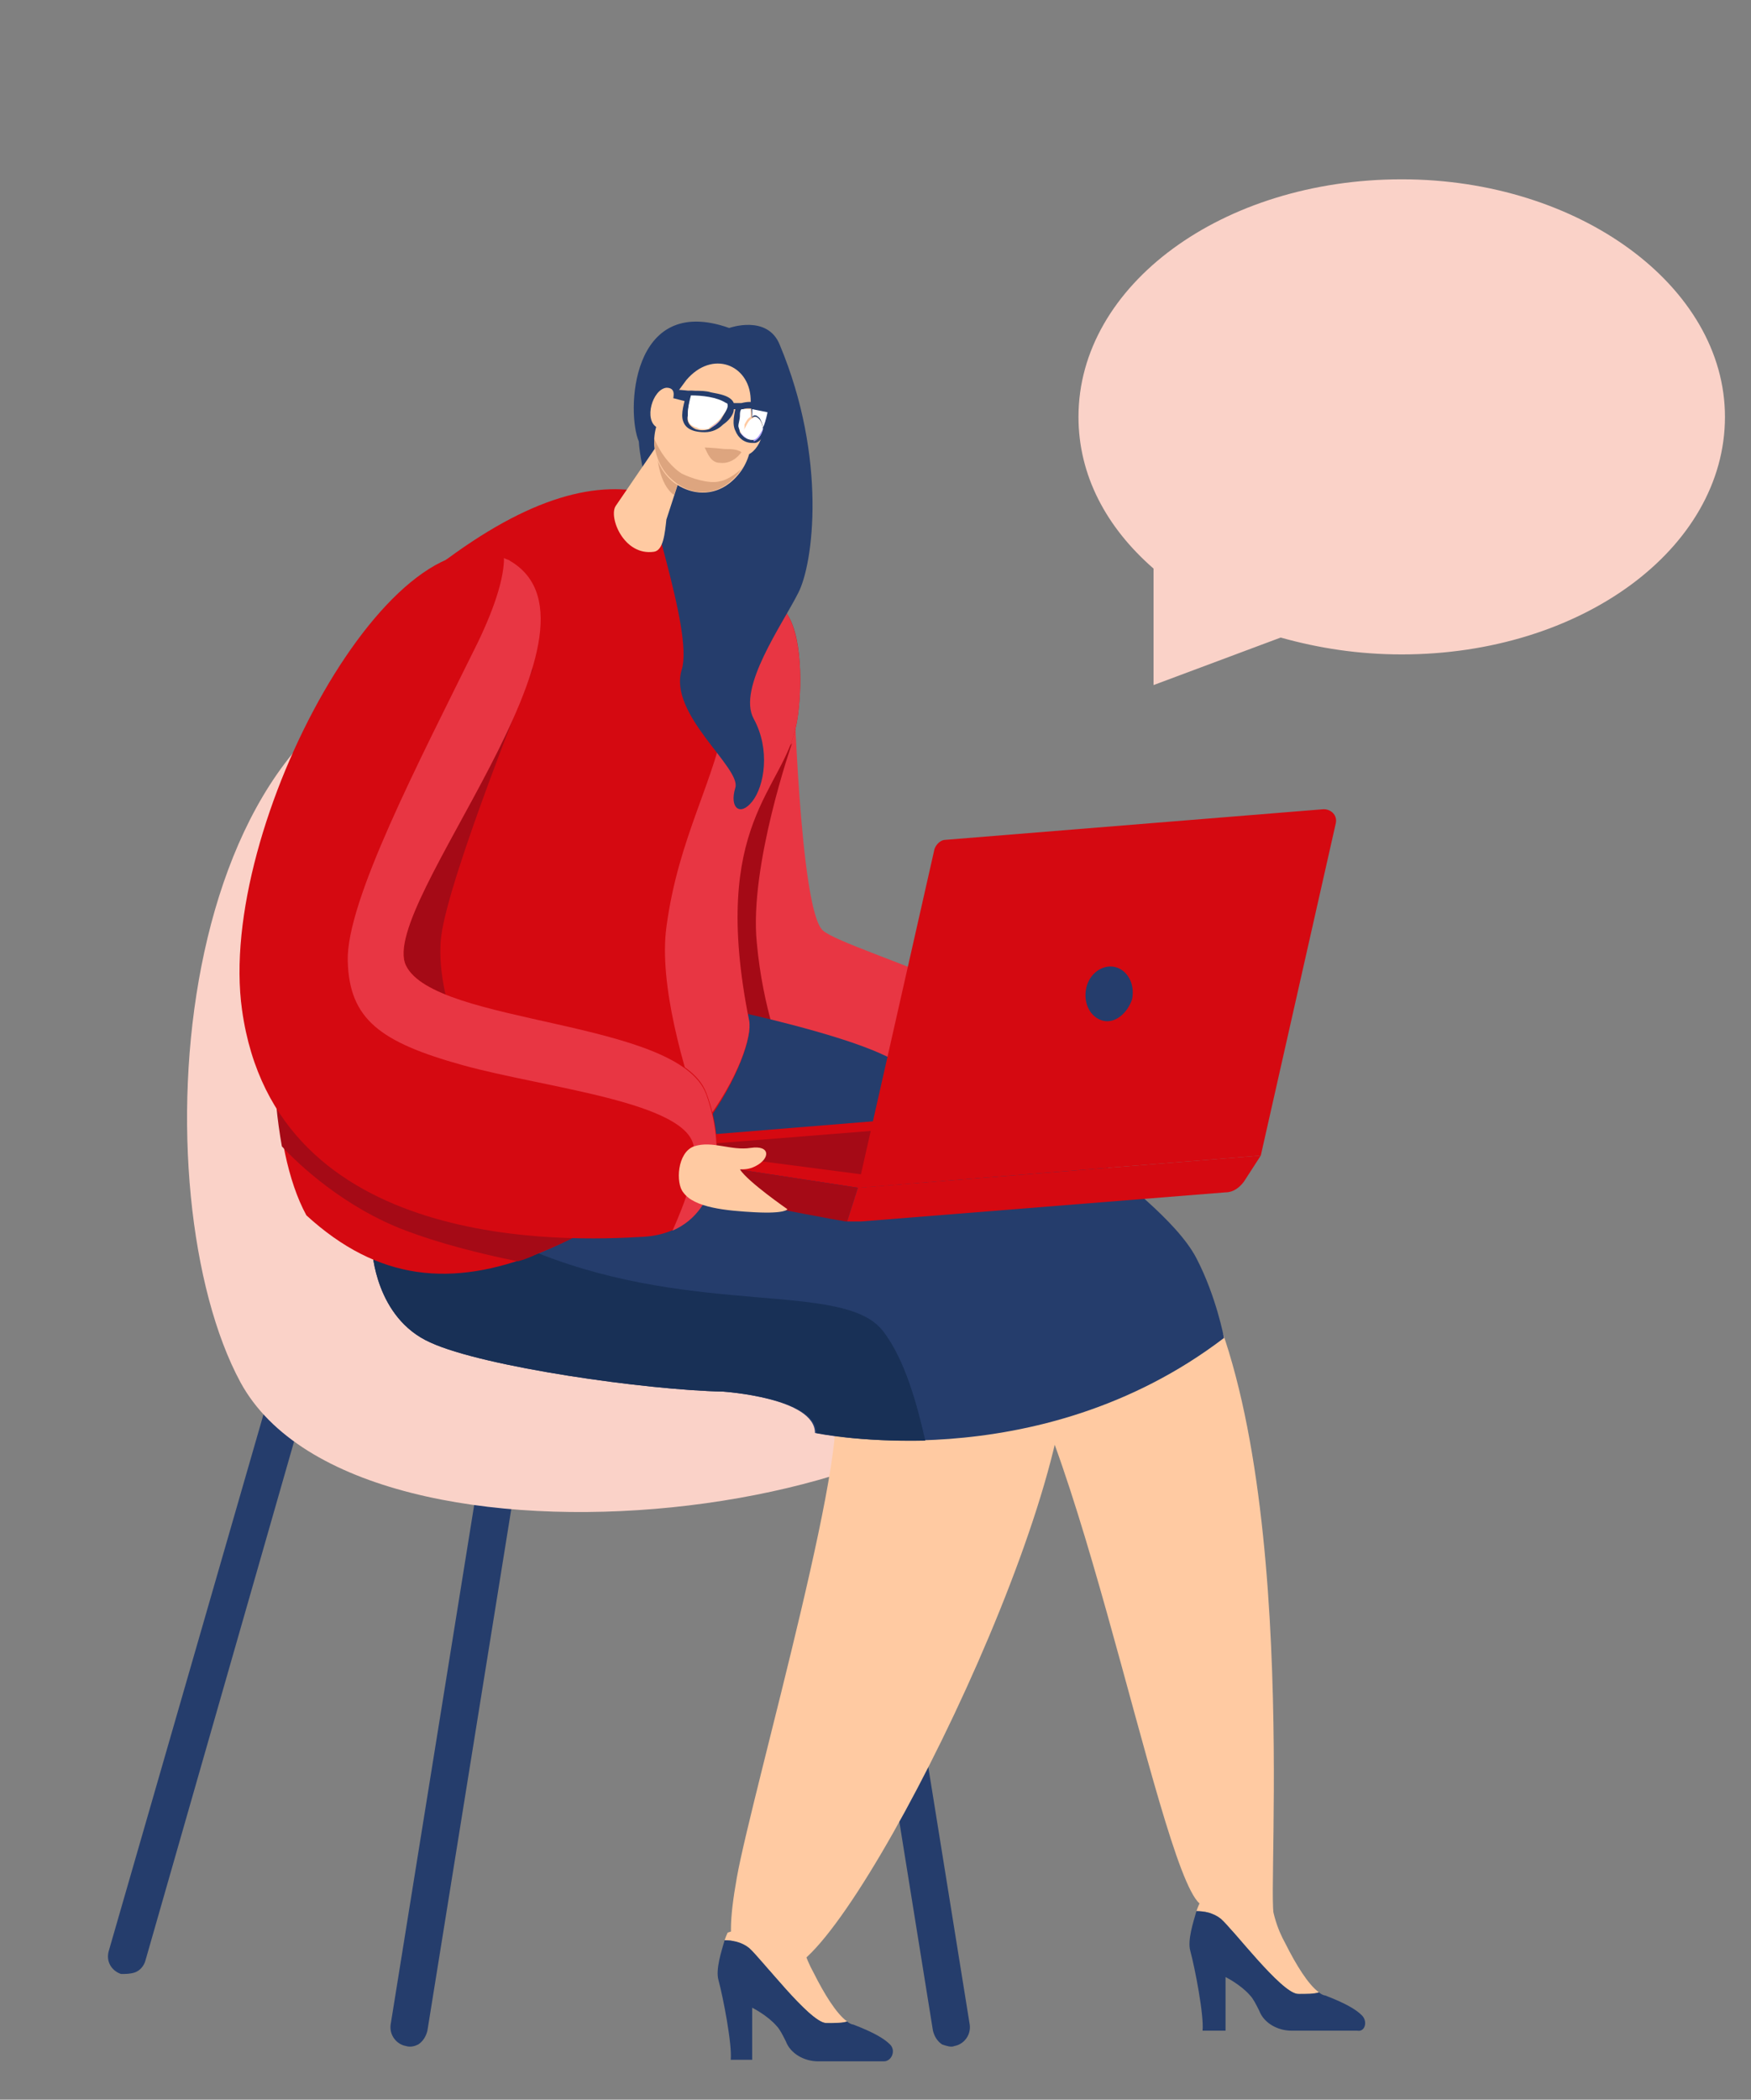
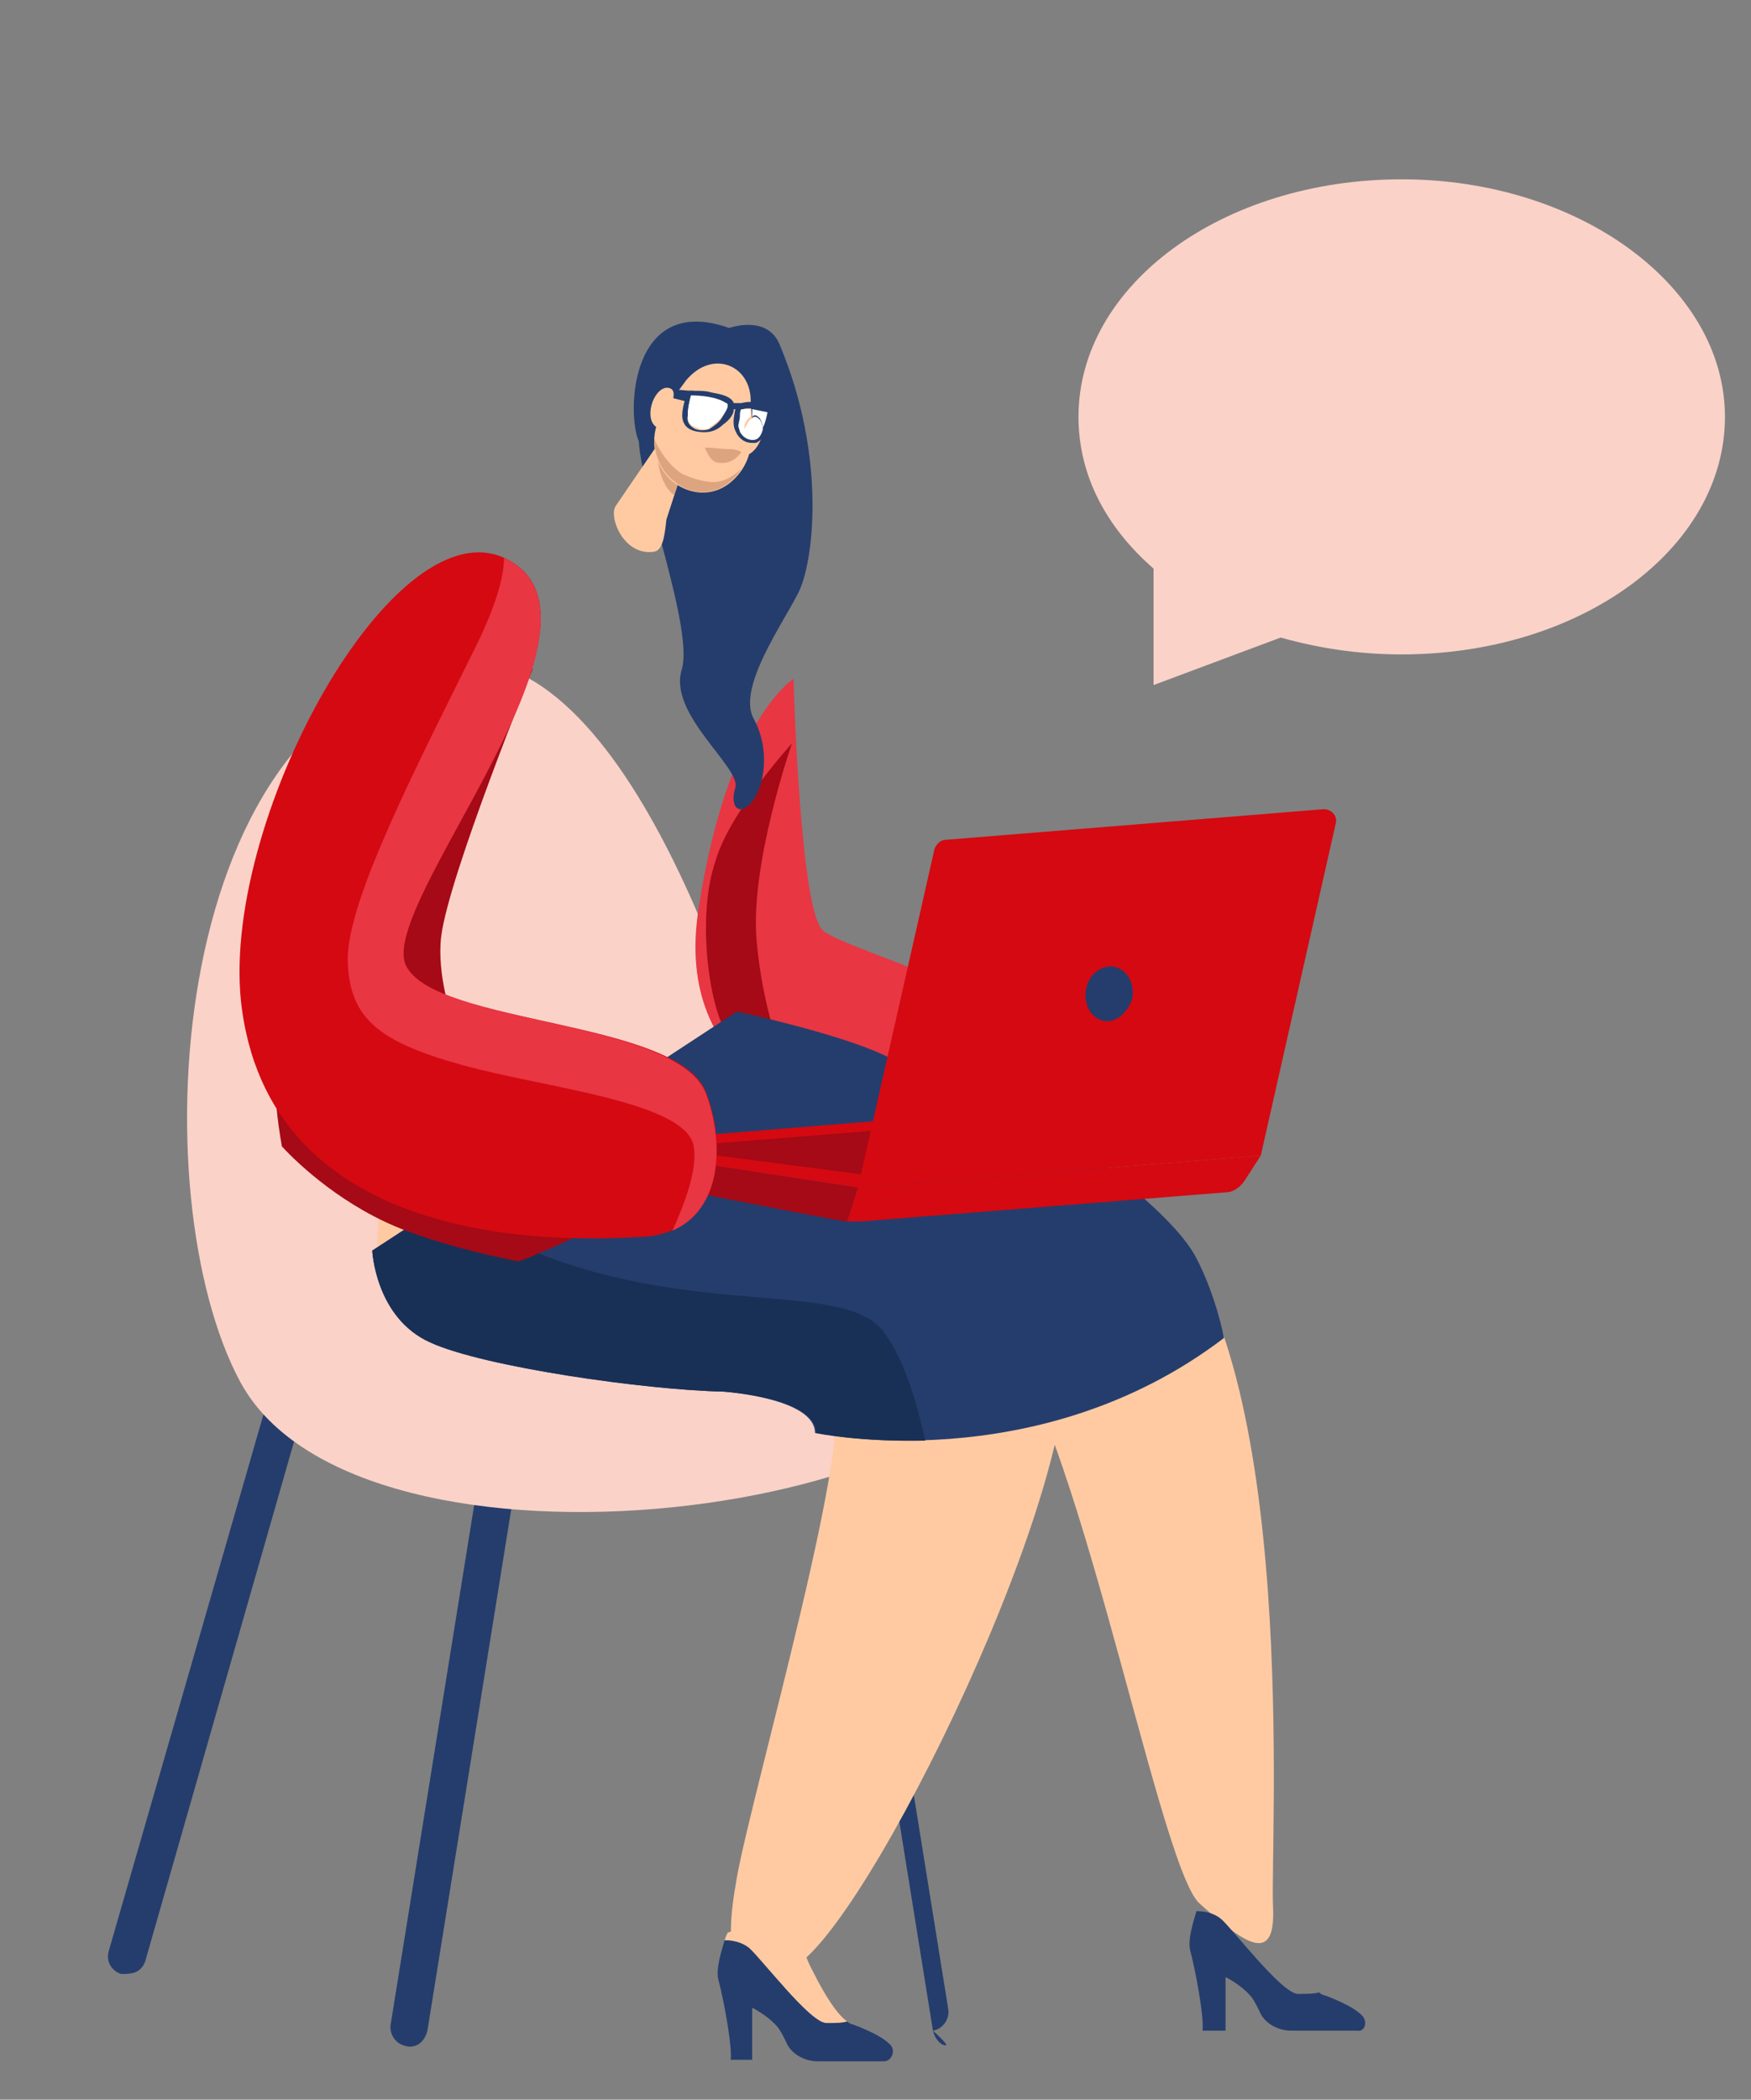
<svg xmlns="http://www.w3.org/2000/svg" id="Ebene_1" x="0px" y="0px" viewBox="0 0 114.3 137" style="enable-background:new 0 0 114.3 137;" xml:space="preserve">
  <rect x="0" y="0" width="114.3" height="137" fill="#808080" stroke="none" />
  <style type="text/css">	.st0{fill:#253D6C;}	.st1{fill:#FAD2C8;}	.st2{fill:#E83643;}	.st3{fill:#A50A16;}	.st4{fill:#FFCAA2;}	.st5{fill:#183056;}	.st6{fill:#D50911;}	.st7{fill:#DDA57F;}	.st8{fill:#FFFFFF;}	.st9{fill:#A896FF;}</style>
  <g>
-     <path class="st0" d="M61.5,133.4c-0.3-0.2-0.5-0.5-0.6-0.9l-6-37.3c-0.1-0.7,0.4-1.3,1-1.4c0.7-0.1,1.3,0.4,1.4,1l6,37.3  c0.1,0.7-0.4,1.3-1,1.4C62.1,133.6,61.8,133.5,61.5,133.4" />
+     <path class="st0" d="M61.5,133.4c-0.3-0.2-0.5-0.5-0.6-0.9l-6-37.3c-0.1-0.7,0.4-1.3,1-1.4l6,37.3  c0.1,0.7-0.4,1.3-1,1.4C62.1,133.6,61.8,133.5,61.5,133.4" />
    <path class="st0" d="M27.3,133.4c0.3-0.2,0.5-0.5,0.6-0.9l6-37.3c0.1-0.7-0.4-1.3-1-1.4c-0.7-0.1-1.3,0.4-1.4,1l-6,37.3  c-0.1,0.7,0.4,1.3,1,1.4C26.8,133.6,27.1,133.5,27.3,133.4" />
    <path class="st0" d="M8.8,128.7c0.3-0.1,0.6-0.4,0.7-0.8l10.4-36.3c0.2-0.7-0.2-1.3-0.8-1.5c-0.7-0.2-1.3,0.2-1.5,0.8L7.1,127.3  c-0.2,0.7,0.2,1.3,0.8,1.5C8.2,128.8,8.5,128.8,8.8,128.7" />
    <path class="st1" d="M29.5,43.2c12.2-1.6,20,27.6,20,27.6s20.2,2.4,18.2,15.3c-2,12.9-44.2,18.4-52,4.1C9.1,78,10.9,45.6,29.5,43.2  " />
    <path class="st2" d="M51.8,44.3c0,0,0.4,15,1.9,16.4c1.5,1.4,18.1,5.7,17.4,10.8C70.4,76.6,62.7,77,58,75  c-4.7-2.1-14.1-4.8-12.4-15.7C47.5,46.9,51.8,44.3,51.8,44.3" />
    <path class="st3" d="M51.7,48.5c0,0-2.8,8-2.3,13c0.4,4.4,1.7,7.5,1.7,7.5s-2.8,0.4-3.9-2c-1.1-2.4-1.6-7.6-0.5-10.8  C47.6,53,51.7,48.5,51.7,48.5" />
    <path class="st4" d="M48.5,66.5c0,0,17.8,4.1,27.1,13.1s7.3,40.6,7.5,44.8c0.2,4-2,2.3-4.8-0.2c-2.8-2.5-8.6-35.3-14.1-38.1  c-3.8-1.9-18-7.2-21.2-12.6C41.6,71.2,46.3,67.9,48.5,66.5" />
    <path class="st4" d="M31.4,72.2c-5.2,1.4-8.2,7.1-6.1,12c1,2.2,2.9,3.6,6.8,4.4c9.8,2.1,20.1,1.2,22.1,2.5c2,1.2-5.1,25.8-6.1,31.4  c-1,5.6-0.1,6.3,3.2,6c4-0.3,19.2-30.5,18.3-40.7c-0.9-10.2-12.8-15.3-24.4-16.3C39.1,71,34.7,71.3,31.4,72.2" />
    <path class="st0" d="M53.2,93.5c0,0,14.5,3.1,26.7-6.2c0,0-0.5-2.7-1.8-5.2c-1.3-2.5-5.2-5.3-6.3-6.4c-1.1-1.1-11.2-5.5-14.2-6.9  c-3-1.4-9.5-2.8-9.5-2.8L24.3,81.6c0,0,0.2,4.4,3.8,6c3.5,1.6,14.1,3.1,19.1,3.2C47.2,90.8,53.2,91.2,53.2,93.5" />
    <path class="st5" d="M57.6,86.8c-2.6-3.2-12-0.9-22.4-5c-2.6-1-4.4-2.2-5.8-3.5l-5.1,3.3c0,0,0.2,4.4,3.8,6  c3.5,1.6,14.1,3.1,19.1,3.2c0,0,6.1,0.4,6.1,2.7c0,0,2.8,0.6,7.1,0.5C59.9,91.8,59.1,88.7,57.6,86.8" />
-     <path class="st6" d="M28.1,37.3c12-9.4,18.2-5.2,23.3,2.8c1.1,1.7,0.9,5.6,0.6,7.1c-0.8,4.4-5.8,6.4-3.1,19.4  c0.4,2-3.5,11.1-13.8,15.2C29.5,84,24.7,83.6,20,79.3C15.2,70.5,19.2,44.3,28.1,37.3" />
-     <path class="st2" d="M48.9,66.6c-2.6-13,2.3-15,3.1-19.4c0.3-1.5,0.5-5.3-0.6-7.1c-1.5-2.3-3-4.3-4.8-5.7c0.6,2.8,1.5,8.3,0.9,11.8  c-0.8,4.8-3.2,8.3-4,14.3c-0.5,3.7,1.1,9.2,2.4,12.9C48.2,70.4,49.1,67.6,48.9,66.6" />
    <path class="st3" d="M23.2,73.7c0,0-4.1-4.6-5.3-4.4c0,2,0.2,3.8,0.5,5.5c1.1,1.2,4.1,4,8.1,5.5c2.1,0.8,4.8,1.5,7.3,2  c0.4-0.1,0.9-0.3,1.3-0.5c2-0.8,3.7-1.7,5.4-2.8L23.2,73.7" />
    <path class="st6" d="M39.3,74.6l27.1-2.2l15.9,2.9L56,77.5l-17-2.6C39,74.7,39.2,74.6,39.3,74.6" />
    <path class="st3" d="M56,77.5l-0.7,2.2c0,0,0,0-0.1,0c-1.3-0.2-13.7-2.6-15.8-3.1c-0.2,0-0.3-0.2-0.3-0.4l-0.1-1.1  c0-0.1,0-0.2,0.1-0.2L56,77.5" />
    <polygon class="st3" points="56.8,76.7 43,74.9 58,73.7  " />
    <path class="st6" d="M56,77.5l26.3-2.1l4.9-21.7c0.1-0.5-0.3-0.9-0.8-0.9l-24.7,2c-0.3,0-0.6,0.3-0.7,0.6L56,77.5" />
    <path class="st0" d="M70.9,64.5c-0.2,1,0.3,1.9,1.1,2.1c0.8,0.2,1.6-0.5,1.9-1.4c0.2-1-0.3-1.9-1.1-2.1  C72,62.9,71.1,63.5,70.9,64.5" />
    <path class="st6" d="M82.3,75.4l-1.1,1.7c-0.3,0.4-0.7,0.7-1.2,0.7l-23.8,1.9c-0.3,0-0.6,0-0.9,0l0.7-2.2L82.3,75.4" />
    <path class="st3" d="M34.8,43.6c0,0-5.5,13.5-6,17.5c-0.3,2.5,0.7,5.3,0.7,5.3s-2.6,0.3-3.7-2.6c-1.1-3,1.1-7.2,2.7-10.5  C29.9,49.9,34.8,43.6,34.8,43.6" />
    <path class="st6" d="M33.3,36.6c7.5,4.3-8.7,22.4-6.8,26.4c1.9,3.9,17.8,3.5,19.6,8.3c1.5,3.9,0.8,9.1-4.1,9.4  c-5,0.3-24,1-26.2-14.8C14.1,53.9,25.9,32.3,33.3,36.6" />
    <path class="st2" d="M26.5,63c-1.9-3.9,14.3-22,6.8-26.4c-0.1-0.1-0.3-0.1-0.4-0.2c0,1.2-0.5,3-1.7,5.5c-3.9,7.9-8.6,16.9-8.5,20.8  c0.1,3.8,2.1,5.3,7.5,6.8c5.4,1.5,14.8,2.4,15.1,5.4c0.2,1.5-0.6,3.6-1.4,5.4c3.2-1.4,3.4-5.6,2.2-8.9C44.3,66.5,28.4,66.9,26.5,63  " />
-     <path class="st4" d="M45.3,74.8c1.2-0.4,2.4,0.3,3.7,0.1c1.3-0.2,1.3,0.7,0.3,1.2c-0.4,0.2-0.7,0.2-1,0.2c0.5,0.8,3.1,2.6,3.1,2.6  s-0.1,0.3-2.1,0.2c-1.9-0.1-4-0.3-4.7-1.3C44.1,77.2,44.2,75.2,45.3,74.8" />
    <path class="st4" d="M48.9,127.1c0.8,0.7,3.9,4.8,5,4.9c0.6,0.1,1.1,0,1.4-0.1c-0.7-0.5-1.5-1.8-2.2-3.2c-0.5-0.9-1-2.2-1-4.1  l-4.6,1.5c0,0-0.1,0.2-0.2,0.5C47.8,126.6,48.4,126.7,48.9,127.1" />
  </g>
  <g>
    <path class="st0" d="M58.1,133.4c-0.4-0.4-1.1-0.8-2.4-1.3c-0.1,0-0.3-0.1-0.4-0.2c-0.3,0.1-0.8,0.1-1.4,0.1  c-1.1-0.1-4.2-4.2-5-4.9c-0.5-0.4-1.1-0.5-1.6-0.5c-0.2,0.7-0.6,1.9-0.4,2.6c0.3,1.1,0.9,4.2,0.8,5.2h1.4V131c0,0,1,0.5,1.6,1.2  c0.2,0.2,0.4,0.6,0.6,1c0.3,0.8,1.2,1.3,2.1,1.3h4.3C58.2,134.5,58.5,133.8,58.1,133.4" />
  </g>
  <g>
-     <path class="st4" d="M79.7,125.2c0.8,0.7,3.9,4.8,5,4.9c0.6,0.1,1.1,0,1.4-0.1c-0.7-0.5-1.5-1.8-2.2-3.2c-0.5-0.9-1-2.2-1-4.1  l-4.6,1.5c0,0-0.1,0.2-0.2,0.5C78.6,124.7,79.2,124.8,79.7,125.2" />
    <path class="st0" d="M88.9,131.5c-0.4-0.4-1.1-0.8-2.4-1.3c-0.1,0-0.3-0.1-0.4-0.2c-0.3,0.1-0.8,0.1-1.4,0.1  c-1.1-0.1-4.2-4.2-5-4.9c-0.5-0.4-1.1-0.5-1.6-0.5c-0.2,0.7-0.6,1.9-0.4,2.6c0.3,1.1,0.9,4.2,0.8,5.2H80v-3.5c0,0,1,0.5,1.6,1.2  c0.2,0.2,0.4,0.6,0.6,1c0.3,0.8,1.2,1.3,2.1,1.3h4.3C89.1,132.6,89.3,131.9,88.9,131.5" />
    <path class="st0" d="M50.9,22.5c-0.8-2-3.3-1.1-3.3-1.1c-6.5-2.3-6.7,5.6-5.9,7.4c0.2,3.4,3.6,12.3,2.8,14.9  c-0.9,2.9,3.9,6.4,3.5,7.7c-0.4,1.3,0.3,1.9,1.1,0.9c0.8-1,1.2-3.4,0.1-5.4c-1.1-2,1.9-6.2,2.9-8.2C53.1,36.8,54,29.9,50.9,22.5" />
    <path class="st4" d="M43,28.9L40.2,33c-0.5,0.7,0.5,3.3,2.5,3c0.6-0.1,0.7-1.2,0.8-2.1l1.3-4L43,28.9" />
    <path class="st7" d="M44,32.3c-1-0.7-1.1-2.6-1.1-2.6l1.7,0.8L44,32.3" />
    <path class="st4" d="M44.8,24.8l-1.4,1.9c-1.1,1.5-0.9,3.6,0.6,4.8c1.4,1,3.2,0.9,4.4-0.8C49.5,29.1,49,27,49,26  C48.9,23.8,46.5,22.8,44.8,24.8" />
    <path class="st4" d="M48.4,28.3c0.1-0.2,0.2-0.3,0.3-0.5c0.2-0.4,0.5-0.9,0.9-0.4c0.6,0.7-0.3,2.6-1.3,2.3  C47.6,29.5,48.1,28.7,48.4,28.3" />
    <path class="st7" d="M46,29.2c0,0,0.4,0,1.3,0.1c0.4,0,0.8,0,1.1,0.2c0,0-0.5,0.8-1.4,0.7C46.4,30.2,46.2,29.6,46,29.2" />
    <path class="st7" d="M44.5,30.9c0.6,0.3,1.8,0.7,2.5,0.5c0.6-0.1,1.3-0.7,1.5-0.9c0,0,0,0.1-0.1,0.1c-1.2,1.8-3.1,1.9-4.4,0.8  c-0.9-0.7-1.3-1.8-1.3-2.8C43.2,29.8,44,30.6,44.5,30.9" />
    <path class="st0" d="M45,25.5c0,0-1.6-0.2-2,0c-0.2,0.1-0.5,1-0.4,1.2c0.1,0.2,0.3,0.4,0.3,0.1c0-0.2,0-1,0.2-1  c0.2,0,1.7,0.4,1.7,0.4L45,25.5" />
    <path class="st0" d="M44.6,27.5c0.2,0.6,0.9,0.7,1.4,0.7c0.5,0,0.9-0.2,1.2-0.5c0.3-0.2,0.7-0.6,0.7-1c0,0,0.1,0,0.1,0  c-0.1,0.5-0.2,1,0,1.4c0.2,0.5,0.6,0.8,1.1,0.8c0.1,0,0.1,0,0.2,0c0.6-0.1,1-1.5,1-1.5c0.1-0.4,0.2-0.6-0.1-0.8  c-0.2-0.2-0.6-0.2-0.8-0.3c-0.3-0.1-0.6-0.1-1,0c-0.2,0-0.3,0-0.5,0c-0.2-0.5-1-0.6-1.5-0.7c-0.3-0.1-0.7-0.1-1-0.1  c-0.2,0-0.6-0.1-0.6,0.2C44.7,26.2,44.4,27,44.6,27.5 M48.4,27.1c0-0.1,0-0.3,0.1-0.4c0.5-0.2,1.5,0.2,1.5,0.2s-0.1,1.6-0.8,1.8  c0,0-0.1,0-0.1,0c-0.3,0-0.6-0.2-0.8-0.5C48.2,27.9,48.3,27.5,48.4,27.1 M44.9,27.1c0-0.4,0.1-0.8,0.2-1.2c0.7,0,1.7,0.1,2.3,0.5  l0,0c0.2,0.2-0.2,0.7-0.3,0.9c-0.2,0.3-0.5,0.5-0.8,0.7c-0.3,0.1-0.6,0.1-0.9,0C45,27.8,44.8,27.5,44.9,27.1" />
    <path class="st8" d="M49.8,27.9c0-0.2-0.1-0.4-0.2-0.6c-0.1-0.1-0.2-0.2-0.3-0.2c-0.1,0-0.1,0-0.2,0.1c0-0.2,0-0.4,0-0.5  c0.5,0.1,1,0.2,1,0.2S50,27.5,49.8,27.9" />
    <path class="st8" d="M46,28c-0.2,0-0.4,0-0.5-0.1c-0.4-0.1-0.6-0.3-0.6-0.7c0-0.1,0-0.1,0-0.2c0-0.4,0.1-0.8,0.2-1.2  c0.7,0,1.7,0.1,2.3,0.5l0,0c0.1,0,0.1,0.1,0.1,0.2c0,0.2-0.3,0.6-0.4,0.7c-0.2,0.3-0.5,0.5-0.8,0.7C46.3,28,46.1,28,46,28   M48.4,28.3C48.4,28.3,48.4,28.3,48.4,28.3c-0.1-0.2-0.2-0.4-0.2-0.5c0-0.2,0.1-0.4,0.1-0.7c0-0.1,0-0.3,0.1-0.4c0.1,0,0.2,0,0.3,0  c0.1,0,0.2,0,0.3,0c0,0.2,0,0.3,0,0.5c-0.2,0.1-0.3,0.3-0.4,0.5C48.6,27.9,48.6,28.1,48.4,28.3C48.4,28.3,48.4,28.3,48.4,28.3" />
    <path class="st8" d="M49.1,28.7c-0.3,0-0.6-0.2-0.7-0.4c0,0,0,0,0,0c0.1-0.2,0.2-0.3,0.3-0.5c0.1-0.2,0.2-0.4,0.4-0.5  c0.1,0,0.1-0.1,0.2-0.1c0.1,0,0.2,0.1,0.3,0.2c0.1,0.2,0.2,0.4,0.2,0.6c-0.1,0.4-0.3,0.7-0.6,0.7C49.2,28.7,49.2,28.7,49.1,28.7" />
-     <path class="st9" d="M46,28c-0.2,0-0.4,0-0.5-0.1c-0.4-0.1-0.6-0.3-0.6-0.7c0,0.4,0.2,0.6,0.6,0.7C45.6,28,45.8,28,46,28  c0.1,0,0.3,0,0.4-0.1c0.3-0.1,0.6-0.4,0.8-0.7c0.1-0.1,0.4-0.5,0.4-0.7c0,0.2-0.3,0.6-0.4,0.7c-0.2,0.3-0.5,0.5-0.8,0.7  C46.3,28,46.1,28,46,28 M49.1,28.7c-0.3,0-0.6-0.2-0.8-0.5c-0.1-0.2-0.1-0.3-0.1-0.5c0,0.2,0,0.3,0.1,0.5c0,0,0,0,0,0  C48.6,28.5,48.8,28.7,49.1,28.7c0,0,0.1,0,0.1,0c0.3-0.1,0.4-0.4,0.6-0.7c0.2-0.5,0.2-1,0.2-1s-0.1,1.6-0.8,1.8  C49.2,28.7,49.2,28.7,49.1,28.7" />
    <path class="st4" d="M43.8,26.8c0-0.2,0.1-0.4,0.1-0.6c0.1-0.4,0.2-0.9-0.4-0.9c-0.9,0.1-1.5,2.1-0.6,2.6  C43.6,28.3,43.8,27.3,43.8,26.8" />
  </g>
  <g>
    <path class="st1" d="M70.4,27.2c0-8.6,9.4-15.5,21.1-15.5c11.6,0,21.1,7,21.1,15.5c0,8.6-9.4,15.5-21.1,15.5  c-2.8,0-5.4-0.4-7.9-1.1l-8.3,3.1v-7.6C72.2,34.4,70.4,31,70.4,27.2" />
  </g>
</svg>